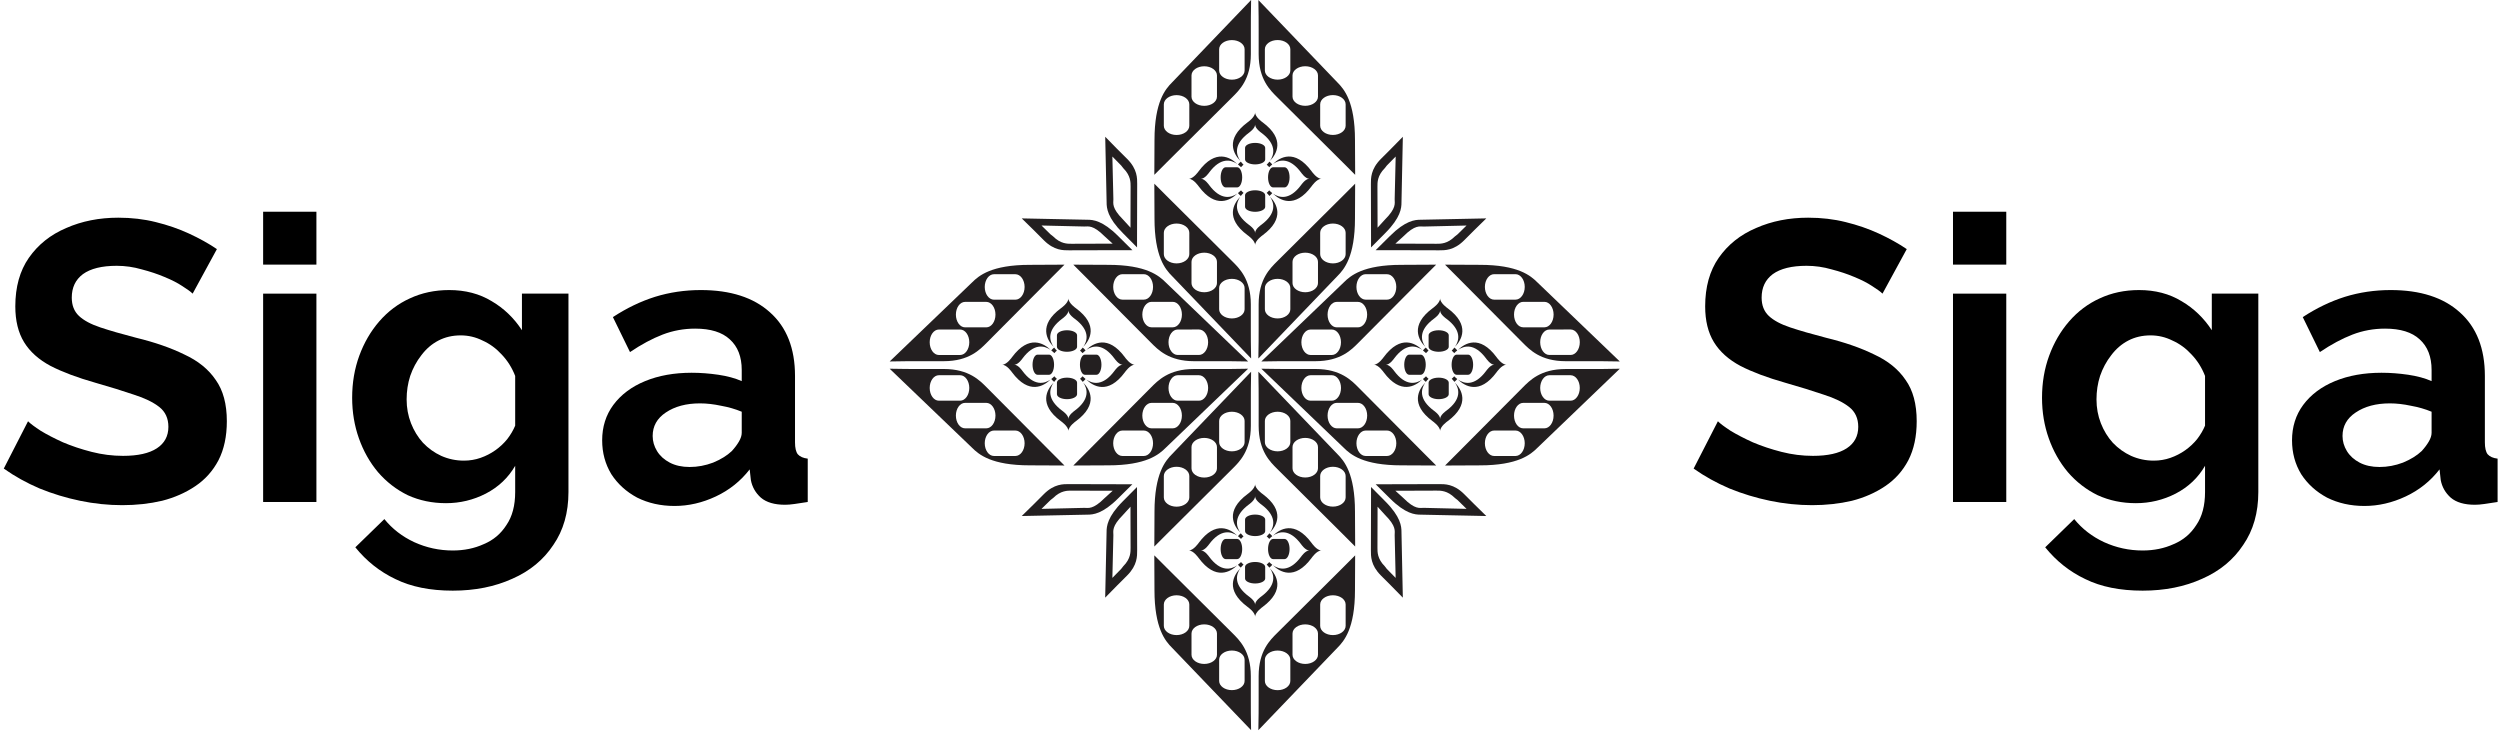
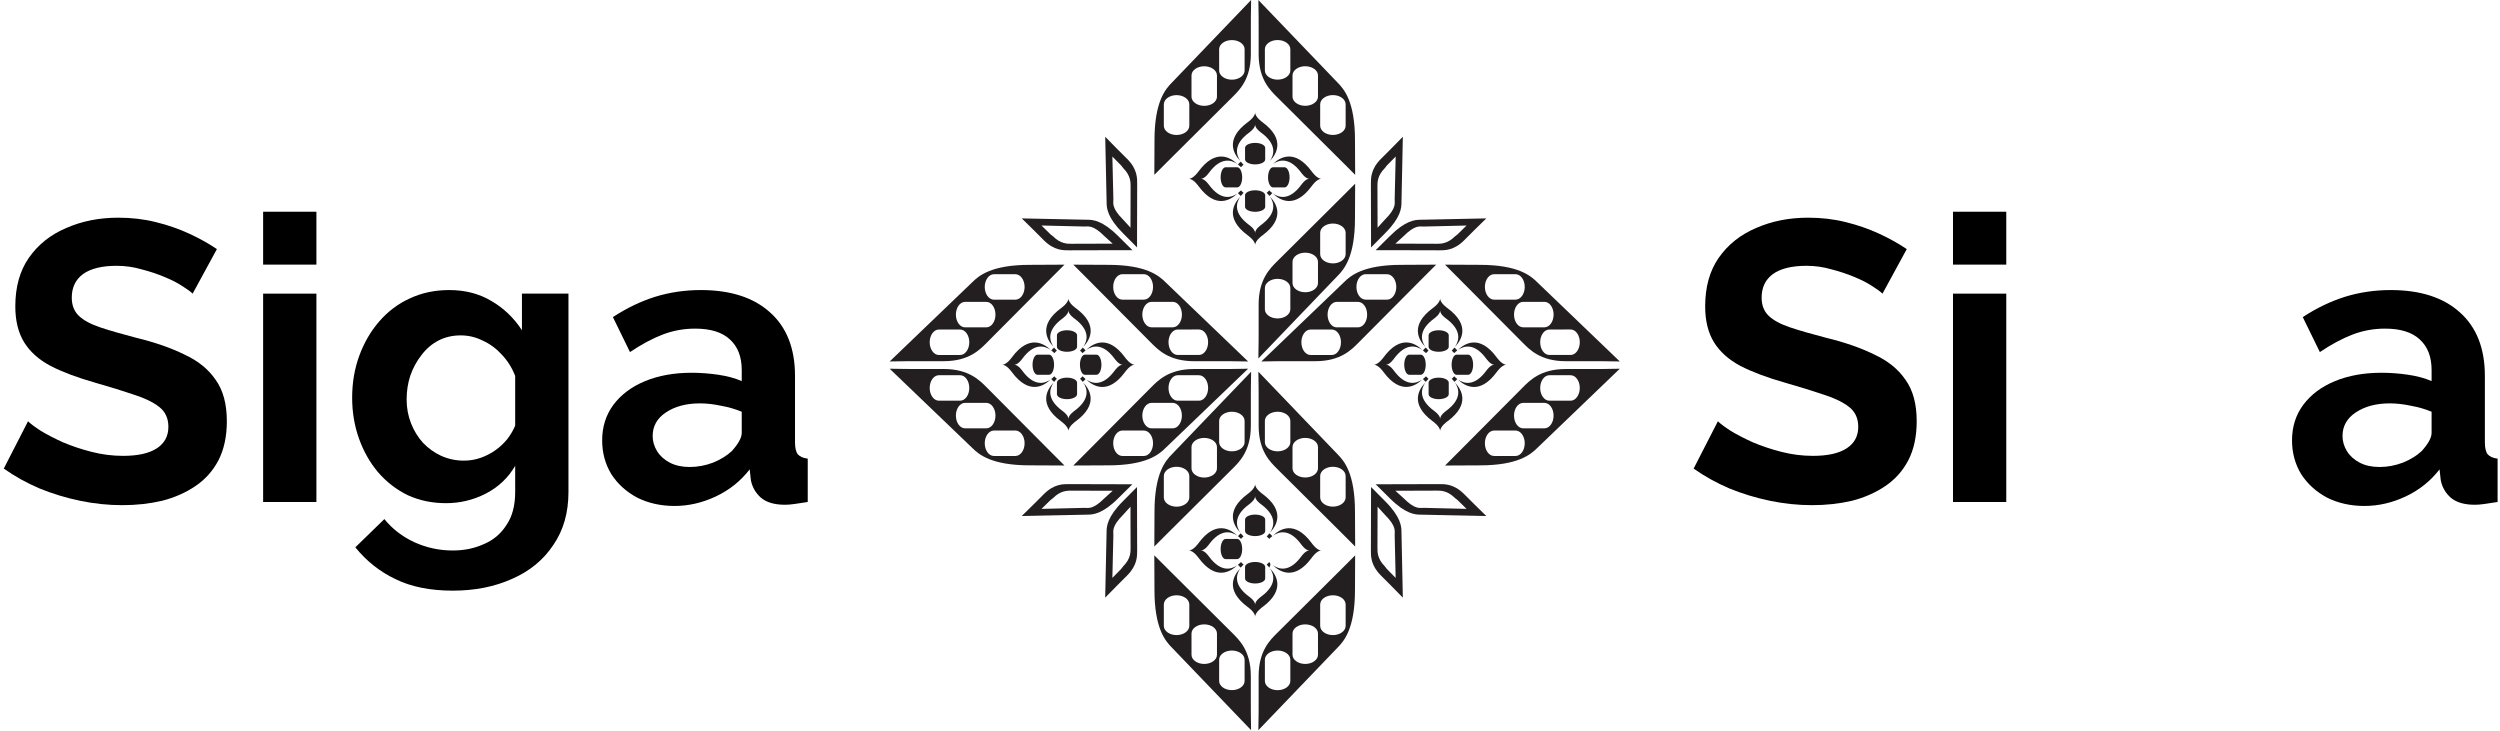
<svg xmlns="http://www.w3.org/2000/svg" width="503" height="147" viewBox="0 0 503 147" fill="none">
  <path d="M211.513 70.504C211.734 70.671 211.942 70.853 212.135 71.051C212.287 70.867 212.456 70.698 212.641 70.547C212.441 70.356 212.258 70.148 212.093 69.926C211.884 70.102 211.689 70.296 211.513 70.504Z" fill="#231F20" />
  <path d="M205.695 74.607C205.695 74.607 204.86 73.382 204.082 73.382C204.867 73.382 205.702 72.153 205.702 72.153C208.039 68.996 210.12 69.525 211.378 70.401C210.055 69.107 207.053 67.219 203.61 71.876C203.61 71.876 202.585 73.382 201.622 73.382C202.578 73.382 203.603 74.889 203.603 74.889C207.047 79.534 210.049 77.652 211.37 76.358C210.113 77.236 208.03 77.766 205.695 74.607Z" fill="#231F20" />
  <path d="M217.3 70.546C217.482 70.698 217.65 70.867 217.802 71.049C217.995 70.853 218.201 70.672 218.42 70.506C218.246 70.296 218.053 70.101 217.843 69.926C217.678 70.146 217.496 70.353 217.3 70.546Z" fill="#231F20" />
  <path d="M217.3 76.215C217.497 76.407 217.679 76.615 217.843 76.835C218.052 76.66 218.246 76.466 218.42 76.256C218.201 76.089 217.994 75.907 217.802 75.711C217.65 75.894 217.482 76.062 217.3 76.215Z" fill="#231F20" />
  <path d="M211.513 76.255C211.688 76.467 211.883 76.662 212.095 76.837C212.259 76.615 212.442 76.407 212.641 76.216C212.455 76.065 212.285 75.895 212.135 75.709C211.943 75.907 211.734 76.089 211.513 76.255Z" fill="#231F20" />
  <path d="M213.46 62.016C208.805 65.455 210.698 68.458 211.986 69.78C211.114 68.524 210.579 66.441 213.738 64.107C213.738 64.107 214.968 63.27 214.969 62.488C214.969 63.27 216.196 64.107 216.196 64.107C219.356 66.444 218.824 68.527 217.951 69.784C219.239 68.462 221.133 65.462 216.474 62.016C216.474 62.016 214.968 60.991 214.969 60.031C214.968 60.991 213.46 62.016 213.46 62.016Z" fill="#231F20" />
  <path d="M224.238 72.153C224.238 72.153 225.083 73.382 225.863 73.382C225.08 73.382 224.238 74.612 224.238 74.612C221.904 77.768 219.822 77.238 218.565 76.363C219.888 77.658 222.888 79.547 226.33 74.892C226.33 74.892 227.358 73.382 228.319 73.382C227.358 73.382 226.33 71.876 226.33 71.876C222.888 67.219 219.888 69.107 218.565 70.401C219.825 69.525 221.904 68.996 224.238 72.153Z" fill="#231F20" />
  <path d="M216.195 82.654C216.195 82.654 214.969 83.499 214.969 84.277C214.969 83.494 213.737 82.654 213.737 82.654C210.578 80.319 211.12 78.235 211.99 76.978C210.698 78.302 208.802 81.301 213.46 84.745C213.46 84.745 214.969 85.772 214.969 86.732C214.969 85.776 216.47 84.745 216.47 84.745C221.135 81.294 219.229 78.294 217.939 76.971C218.819 78.235 219.36 80.317 216.195 82.654Z" fill="#231F20" />
  <path d="M216.708 76.987C216.708 76.433 215.799 75.984 214.679 75.984C213.553 75.984 212.654 76.433 212.654 76.987V79.311C212.654 79.864 213.56 80.313 214.679 80.313C215.805 80.313 216.708 79.864 216.708 79.311V76.987Z" fill="#231F20" />
  <path d="M216.708 67.453C216.708 66.899 215.799 66.449 214.679 66.449C213.553 66.449 212.654 66.899 212.654 67.453V69.774C212.654 70.338 213.56 70.778 214.679 70.778C215.805 70.778 216.708 70.331 216.708 69.774V67.453Z" fill="#231F20" />
  <path d="M211.073 75.406C211.628 75.406 212.078 74.501 212.078 73.381C212.078 72.255 211.628 71.353 211.073 71.353H208.752C208.197 71.353 207.748 72.26 207.748 73.381C207.748 74.507 208.197 75.406 208.752 75.406H211.073Z" fill="#231F20" />
  <path d="M220.607 75.406C221.161 75.406 221.61 74.501 221.61 73.381C221.61 72.255 221.161 71.353 220.607 71.353H218.285C217.73 71.353 217.284 72.26 217.284 73.381C217.284 74.507 217.73 75.406 218.285 75.406H220.607Z" fill="#231F20" />
  <path d="M245.147 74.246H240.22C235.142 74.246 232.945 76.597 231.581 77.961L218.42 91.194L215.953 93.662L222.945 93.628C230.651 93.628 233.191 91.445 234.555 90.08L251.122 74.186C247.581 74.246 247.665 74.246 245.147 74.246ZM230.136 86.624C231.161 86.624 231.993 87.772 231.993 89.186C231.993 90.601 231.161 91.746 230.136 91.746H225.834C224.808 91.746 223.976 90.601 223.976 89.186C223.976 87.772 224.808 86.624 225.834 86.624H230.136ZM235.954 81.058C236.972 81.058 237.798 82.206 237.798 83.621C237.798 85.035 236.972 86.182 235.954 86.182H231.682C230.663 86.182 229.836 85.035 229.836 83.621C229.836 82.206 230.663 81.058 231.682 81.058H235.954ZM243.076 78.058C243.076 79.466 242.248 80.62 241.232 80.62H236.948C235.929 80.62 235.103 79.472 235.103 78.058C235.103 76.645 235.929 75.496 236.948 75.496H241.225C242.242 75.496 243.076 76.645 243.076 78.058Z" fill="#231F20" />
  <path d="M218.424 55.722L231.585 68.955C232.949 70.321 235.146 72.672 240.224 72.672H245.151C247.67 72.672 247.588 72.672 251.126 72.728L234.555 56.833C233.191 55.468 230.651 53.286 222.945 53.286L215.953 53.252L218.424 55.722ZM241.229 66.293C242.246 66.293 243.073 67.441 243.073 68.854C243.073 70.267 242.246 71.418 241.229 71.418H236.948C235.929 71.418 235.103 70.269 235.103 68.854C235.103 67.439 235.929 66.3 236.948 66.3L241.229 66.293ZM235.959 60.731C236.977 60.731 237.803 61.877 237.803 63.294C237.803 64.71 236.977 65.855 235.959 65.855H231.682C230.663 65.855 229.836 64.708 229.836 63.294C229.836 61.879 230.663 60.731 231.682 60.731H235.959ZM230.136 55.165C231.161 55.165 231.993 56.314 231.993 57.728C231.993 59.144 231.161 60.289 230.136 60.289H225.834C224.808 60.289 223.976 59.142 223.976 57.728C223.976 56.315 224.808 55.165 225.834 55.165H230.136Z" fill="#231F20" />
  <path d="M195.57 90.079C196.936 91.443 199.474 93.626 207.18 93.626L214.171 93.66L211.702 91.19L198.54 77.957C197.173 76.593 194.977 74.242 189.899 74.242H184.972C182.457 74.242 182.539 74.242 179 74.186L195.57 90.079ZM204.29 86.623C205.318 86.623 206.15 87.77 206.15 89.185C206.15 90.6 205.318 91.744 204.29 91.744H199.987C198.962 91.744 198.13 90.6 198.13 89.185C198.13 87.77 198.962 86.623 199.987 86.623H204.29ZM198.442 81.057C199.461 81.057 200.288 82.204 200.288 83.619C200.288 85.034 199.461 86.181 198.442 86.181H194.171C193.152 86.181 192.324 85.034 192.324 83.619C192.324 82.204 193.152 81.057 194.171 81.057H198.442ZM193.177 75.495C194.195 75.495 195.021 76.643 195.021 78.057C195.021 79.47 194.195 80.619 193.177 80.619H188.899C187.88 80.619 187.055 79.47 187.055 78.057C187.055 76.643 187.88 75.495 188.899 75.495H193.177Z" fill="#231F20" />
  <path d="M207.179 53.287C199.473 53.287 196.935 55.468 195.569 56.834L179.003 72.726C182.542 72.67 182.46 72.67 184.975 72.67H189.902C194.98 72.67 197.176 70.319 198.542 68.953L211.705 55.721L214.174 53.25L207.179 53.287ZM193.177 66.301C194.195 66.301 195.022 67.448 195.022 68.862C195.022 70.275 194.195 71.425 193.177 71.425H188.899C187.88 71.425 187.055 70.277 187.055 68.862C187.055 67.447 187.88 66.301 188.899 66.301H193.177ZM198.443 60.739C199.462 60.739 200.288 61.885 200.288 63.301C200.288 64.718 199.462 65.864 198.443 65.864H194.171C193.152 65.864 192.325 64.716 192.325 63.301C192.325 61.887 193.152 60.739 194.171 60.739H198.443ZM204.29 55.173C205.318 55.173 206.15 56.322 206.15 57.737C206.15 59.151 205.318 60.297 204.29 60.297H199.987C198.962 60.297 198.13 59.15 198.13 57.737C198.13 56.323 198.962 55.173 199.987 55.173H204.29Z" fill="#231F20" />
  <path d="M286.295 70.504C286.514 70.672 286.722 70.854 286.916 71.051C287.068 70.868 287.236 70.7 287.418 70.547C287.222 70.353 287.039 70.146 286.873 69.926C286.664 70.101 286.47 70.295 286.295 70.504Z" fill="#231F20" />
  <path d="M280.479 74.607C280.479 74.607 279.644 73.378 278.857 73.378C279.644 73.378 280.479 72.149 280.479 72.149C282.815 68.992 284.898 69.521 286.155 70.397C284.833 69.103 281.833 67.215 278.387 71.872C278.387 71.872 277.364 73.378 276.402 73.378C277.364 73.378 278.387 74.887 278.387 74.887C281.833 79.533 284.833 77.651 286.153 76.357C284.898 77.236 282.815 77.766 280.479 74.607Z" fill="#231F20" />
  <path d="M292.082 70.546C292.264 70.698 292.432 70.867 292.584 71.049C292.777 70.853 292.985 70.671 293.205 70.506C293.03 70.296 292.837 70.102 292.628 69.926C292.462 70.146 292.28 70.353 292.082 70.546Z" fill="#231F20" />
  <path d="M292.082 76.215C292.279 76.408 292.462 76.615 292.628 76.835C292.837 76.659 293.029 76.465 293.205 76.256C292.985 76.09 292.777 75.908 292.584 75.711C292.432 75.894 292.264 76.062 292.082 76.215Z" fill="#231F20" />
  <path d="M286.295 76.255C286.469 76.468 286.663 76.662 286.875 76.837C287.039 76.616 287.221 76.408 287.418 76.216C287.234 76.064 287.066 75.894 286.916 75.709C286.723 75.907 286.515 76.089 286.295 76.255Z" fill="#231F20" />
  <path d="M288.245 62.016C283.589 65.46 285.474 68.458 286.769 69.78C285.895 68.524 285.362 66.441 288.522 64.107C288.522 64.107 289.749 63.27 289.752 62.488C289.752 63.27 290.98 64.107 290.98 64.107C294.139 66.444 293.607 68.527 292.731 69.784C294.023 68.462 295.916 65.462 291.259 62.016C291.259 62.016 289.749 60.991 289.752 60.031C289.749 60.991 288.245 62.016 288.245 62.016Z" fill="#231F20" />
  <path d="M299.023 72.153C299.023 72.153 299.867 73.382 300.644 73.382C299.862 73.382 299.023 74.612 299.023 74.612C296.69 77.768 294.605 77.238 293.349 76.363C294.673 77.658 297.671 79.547 301.115 74.892C301.115 74.892 302.142 73.382 303.105 73.382C302.142 73.382 301.115 71.876 301.115 71.876C297.671 67.219 294.673 69.107 293.349 70.401C294.601 69.525 296.69 68.996 299.023 72.153Z" fill="#231F20" />
  <path d="M290.979 82.651C290.979 82.651 289.752 83.496 289.752 84.275C289.752 83.492 288.521 82.651 288.521 82.651C285.361 80.316 285.899 78.232 286.773 76.975C285.483 78.3 283.584 81.299 288.244 84.746C288.244 84.746 289.752 85.774 289.752 86.734C289.752 85.774 291.258 84.746 291.258 84.746C295.921 81.296 294.017 78.296 292.726 76.973C293.603 78.232 294.144 80.315 290.979 82.651Z" fill="#231F20" />
  <path d="M291.488 76.987C291.488 76.433 290.582 75.984 289.464 75.984C288.338 75.984 287.435 76.433 287.435 76.987V79.311C287.435 79.864 288.342 80.313 289.464 80.313C290.582 80.313 291.488 79.864 291.488 79.311V76.987Z" fill="#231F20" />
  <path d="M291.488 67.453C291.488 66.899 290.582 66.449 289.464 66.449C288.338 66.449 287.435 66.899 287.435 67.453V69.774C287.435 70.338 288.342 70.778 289.464 70.778C290.582 70.778 291.488 70.331 291.488 69.774V67.453Z" fill="#231F20" />
  <path d="M285.857 75.406C286.41 75.406 286.859 74.501 286.859 73.381C286.859 72.255 286.41 71.353 285.857 71.353H283.534C282.978 71.353 282.532 72.26 282.532 73.381C282.532 74.507 282.978 75.406 283.534 75.406H285.857Z" fill="#231F20" />
  <path d="M295.388 75.406C295.943 75.406 296.394 74.501 296.394 73.381C296.394 72.255 295.943 71.353 295.388 71.353H293.067C292.514 71.353 292.065 72.26 292.065 73.381C292.065 74.507 292.514 75.406 293.067 75.406H295.388Z" fill="#231F20" />
  <path d="M319.931 74.246H315.013C309.936 74.246 307.74 76.597 306.375 77.961L293.212 91.194C291.846 92.558 292.251 92.156 290.743 93.665L297.732 93.631C305.44 93.631 307.98 91.447 309.345 90.084L325.906 74.186C322.365 74.246 322.448 74.246 319.931 74.246ZM304.92 86.624C305.945 86.624 306.777 87.772 306.777 89.186C306.777 90.601 305.945 91.746 304.92 91.746H300.617C299.591 91.746 298.759 90.601 298.759 89.186C298.759 87.772 299.591 86.624 300.617 86.624H304.92ZM310.739 81.058C311.755 81.058 312.581 82.206 312.581 83.621C312.581 85.035 311.755 86.182 310.739 86.182H306.465C305.447 86.182 304.621 85.035 304.621 83.621C304.621 82.206 305.447 81.058 306.465 81.058H310.739ZM317.852 78.058C317.852 79.466 317.027 80.62 316.009 80.62H311.731C310.712 80.62 309.886 79.472 309.886 78.058C309.886 76.645 310.712 75.496 311.731 75.496H316.009C317.027 75.496 317.852 76.645 317.852 78.058Z" fill="#231F20" />
  <path d="M293.207 55.722L306.369 68.955C307.735 70.321 309.931 72.672 315.007 72.672H319.935C322.452 72.672 322.369 72.672 325.909 72.728L309.34 56.833C307.974 55.468 305.435 53.286 297.727 53.286L290.738 53.252L293.207 55.722ZM316.012 66.293C317.03 66.293 317.855 67.441 317.855 68.854C317.855 70.267 317.03 71.418 316.012 71.418H311.731C310.712 71.418 309.886 70.269 309.886 68.854C309.886 67.439 310.712 66.3 311.731 66.3L316.012 66.293ZM310.742 60.731C311.758 60.731 312.585 61.877 312.585 63.294C312.585 64.71 311.758 65.855 310.742 65.855H306.465C305.447 65.855 304.621 64.708 304.621 63.294C304.621 61.879 305.447 60.731 306.465 60.731H310.742ZM304.921 55.165C305.946 55.165 306.778 56.314 306.778 57.728C306.778 59.144 305.946 60.289 304.921 60.289H300.617C299.591 60.289 298.759 59.142 298.759 57.728C298.759 56.315 299.591 55.165 300.617 55.165H304.921Z" fill="#231F20" />
-   <path d="M270.352 90.079C271.716 91.443 274.255 93.626 281.963 93.626L288.955 93.66C287.446 92.151 287.847 92.554 286.482 91.19L273.322 77.957C271.958 76.593 269.762 74.242 264.684 74.242H259.757C257.238 74.242 257.321 74.242 253.782 74.186L270.352 90.079ZM279.08 86.623C280.104 86.623 280.938 87.77 280.938 89.185C280.938 90.6 280.1 91.744 279.074 91.744H274.771C273.746 91.744 272.914 90.6 272.914 89.185C272.914 87.77 273.746 86.623 274.771 86.623H279.08ZM273.232 81.057C274.249 81.057 275.076 82.204 275.076 83.619C275.076 85.034 274.249 86.181 273.232 86.181H268.951C267.933 86.181 267.108 85.034 267.108 83.619C267.108 82.204 267.933 81.057 268.951 81.057H273.232ZM267.966 75.495C268.986 75.495 269.809 76.643 269.809 78.057C269.809 79.47 268.986 80.619 267.966 80.619H263.682C262.665 80.619 261.837 79.47 261.837 78.057C261.837 76.643 262.665 75.495 263.682 75.495H267.966Z" fill="#231F20" />
  <path d="M281.962 53.287C274.255 53.287 271.715 55.468 270.352 56.834L253.785 72.726C257.324 72.67 257.241 72.67 259.76 72.67H264.687C269.764 72.67 271.96 70.319 273.325 68.953L286.484 55.721C287.85 54.355 287.448 54.759 288.958 53.25L281.962 53.287ZM267.96 66.301C268.98 66.301 269.804 67.448 269.804 68.862C269.804 70.275 268.98 71.425 267.96 71.425H263.681C262.665 71.425 261.837 70.277 261.837 68.862C261.837 67.447 262.665 66.301 263.681 66.301H267.96ZM273.226 60.739C274.244 60.739 275.07 61.885 275.07 63.301C275.07 64.718 274.244 65.864 273.226 65.864H268.951C267.933 65.864 267.108 64.716 267.108 63.301C267.108 61.887 267.933 60.739 268.951 60.739H273.226ZM279.074 55.173C280.099 55.173 280.932 56.322 280.932 57.737C280.932 59.151 280.1 60.29 279.074 60.29H274.77C273.746 60.29 272.913 59.143 272.913 57.729C272.913 56.316 273.746 55.166 274.77 55.166L279.074 55.173Z" fill="#231F20" />
-   <path d="M255.404 32.516C255.239 32.736 255.057 32.944 254.86 33.138C255.043 33.29 255.212 33.458 255.365 33.641C255.557 33.442 255.764 33.26 255.985 33.094C255.808 32.885 255.614 32.691 255.404 32.516Z" fill="#231F20" />
  <path d="M251.3 26.698C251.3 26.698 252.528 25.854 252.528 25.075C252.528 25.861 253.756 26.698 253.756 26.698C256.916 29.032 256.386 31.116 255.51 32.373C256.802 31.048 258.692 28.051 254.033 24.605C254.033 24.605 252.528 23.58 252.528 22.617C252.528 23.58 251.021 24.605 251.021 24.605C246.37 28.051 248.256 31.05 249.553 32.373C248.674 31.116 248.145 29.032 251.3 26.698Z" fill="#231F20" />
  <path d="M255.365 38.301C255.212 38.483 255.043 38.651 254.86 38.804C255.057 38.997 255.239 39.204 255.404 39.424C255.614 39.249 255.808 39.056 255.985 38.847C255.764 38.682 255.557 38.499 255.365 38.301Z" fill="#231F20" />
  <path d="M249.693 38.301C249.5 38.499 249.293 38.682 249.074 38.85C249.251 39.059 249.445 39.253 249.655 39.428C249.82 39.208 250.002 39 250.2 38.808C250.014 38.656 249.844 38.487 249.693 38.301Z" fill="#231F20" />
  <path d="M249.655 32.516C249.443 32.69 249.249 32.884 249.074 33.096C249.293 33.262 249.5 33.445 249.693 33.642C249.842 33.457 250.011 33.289 250.196 33.139C250 32.945 249.82 32.737 249.655 32.516Z" fill="#231F20" />
  <path d="M263.895 34.463C260.45 29.808 257.452 31.695 256.131 32.987C257.387 32.115 259.467 31.58 261.803 34.742C261.803 34.742 262.639 35.969 263.422 35.97C262.639 35.97 261.803 37.2 261.803 37.2C259.466 40.358 257.384 39.825 256.125 38.951C257.447 40.243 260.446 42.135 263.895 37.477C263.895 37.477 264.918 35.969 265.878 35.97C264.918 35.969 263.895 34.463 263.895 34.463Z" fill="#231F20" />
  <path d="M253.756 45.243C253.756 45.243 252.528 46.081 252.528 46.865C252.528 46.081 251.299 45.243 251.299 45.243C248.144 42.909 248.672 40.821 249.552 39.568C248.258 40.892 246.369 43.892 251.025 47.334C251.025 47.334 252.532 48.361 252.532 49.324C252.532 48.361 254.037 47.334 254.037 47.334C258.695 43.892 256.808 40.893 255.514 39.568C256.386 40.821 256.912 42.909 253.756 45.243Z" fill="#231F20" />
  <path d="M243.255 37.2C243.255 37.2 242.419 35.971 241.635 35.971C242.419 35.971 243.255 34.743 243.255 34.743C245.594 31.582 247.675 32.119 248.934 32.994C247.611 31.702 244.612 29.804 241.164 34.464C241.164 34.464 240.135 35.971 239.178 35.971C240.135 35.971 241.164 37.478 241.164 37.478C244.615 42.142 247.614 40.237 248.937 38.947C247.68 39.823 245.596 40.362 243.255 37.2Z" fill="#231F20" />
  <path d="M248.925 37.708C249.478 37.708 249.927 36.8 249.927 35.68C249.927 34.561 249.478 33.654 248.925 33.654H246.596C246.041 33.654 245.592 34.561 245.592 35.68C245.592 36.806 246.041 37.708 246.596 37.708H248.925Z" fill="#231F20" />
  <path d="M258.459 37.708C259.011 37.708 259.462 36.8 259.462 35.68C259.462 34.561 259.011 33.654 258.459 33.654H256.137C255.573 33.654 255.131 34.561 255.131 35.68C255.131 36.806 255.579 37.708 256.137 37.708H258.459Z" fill="#231F20" />
  <path d="M250.504 32.077C250.504 32.63 251.409 33.078 252.53 33.078C253.656 33.078 254.557 32.63 254.557 32.077V29.753C254.557 29.199 253.649 28.75 252.53 28.75C251.404 28.75 250.504 29.199 250.504 29.753V32.077Z" fill="#231F20" />
  <path d="M250.504 41.612C250.504 42.164 251.409 42.614 252.53 42.614C253.656 42.614 254.557 42.164 254.557 41.612V39.288C254.557 38.734 253.649 38.285 252.53 38.285C251.404 38.285 250.504 38.734 250.504 39.288V41.612Z" fill="#231F20" />
-   <path d="M251.664 66.15V61.223C251.664 56.146 249.311 53.949 247.947 52.584L234.714 39.424L232.251 36.955L232.285 43.946C232.285 51.653 234.467 54.193 235.829 55.557L251.723 72.124C251.664 68.586 251.664 68.667 251.664 66.15ZM239.29 51.138C239.29 52.163 238.141 52.996 236.725 52.996C235.308 52.996 234.163 52.163 234.163 51.138V46.836C234.163 45.81 235.311 44.977 236.725 44.977C238.138 44.977 239.29 45.81 239.29 46.836V51.138ZM244.853 56.955C244.853 57.973 243.706 58.801 242.291 58.801C240.876 58.801 239.73 57.973 239.73 56.955V52.684C239.73 51.665 240.876 50.838 242.291 50.838C243.706 50.838 244.853 51.665 244.853 52.684V56.955ZM247.854 64.071C246.437 64.071 245.292 63.245 245.292 62.224V57.949C245.292 56.931 246.437 56.103 247.854 56.103C249.272 56.103 250.415 56.931 250.415 57.949V62.224C250.415 63.245 249.271 64.071 247.854 64.071Z" fill="#231F20" />
  <path d="M270.187 39.427L256.954 52.587C255.588 53.952 253.239 56.148 253.239 61.226V66.153C253.239 68.67 253.239 68.589 253.181 72.126L269.078 55.557C270.44 54.193 272.622 51.653 272.622 43.946L272.656 36.955L270.187 39.427ZM259.614 62.224C259.614 63.245 258.469 64.071 257.055 64.071C255.642 64.071 254.492 63.245 254.492 62.224V57.949C254.492 56.931 255.638 56.103 257.055 56.103C258.473 56.103 259.614 56.931 259.614 57.949V62.224ZM265.178 56.955C265.178 57.973 264.029 58.801 262.614 58.801C261.2 58.801 260.054 57.973 260.054 56.955V52.684C260.054 51.665 261.2 50.838 262.614 50.838C264.029 50.838 265.178 51.659 265.178 52.684V56.955ZM270.743 51.138C270.743 52.163 269.596 52.996 268.181 52.996C266.766 52.996 265.62 52.163 265.62 51.138V46.836C265.62 45.81 266.765 44.977 268.181 44.977C269.597 44.977 270.743 45.81 270.743 46.836V51.138Z" fill="#231F20" />
  <path d="M235.829 16.572C234.467 17.936 232.285 20.476 232.285 28.183L232.251 35.174C233.757 33.664 233.356 34.068 234.72 32.702L247.953 19.541C249.317 18.177 251.67 15.979 251.67 10.902V5.974C251.67 3.456 251.67 3.538 251.724 0L235.829 16.572ZM239.29 25.3C239.29 26.328 238.141 27.158 236.725 27.158C235.308 27.158 234.163 26.328 234.163 25.3V20.998C234.163 19.972 235.311 19.14 236.725 19.14C238.138 19.14 239.29 19.972 239.29 20.998V25.3ZM244.853 19.452C244.853 20.47 243.706 21.296 242.291 21.296C240.876 21.296 239.73 20.47 239.73 19.452V15.18C239.73 14.161 240.876 13.334 242.291 13.334C243.706 13.334 244.853 14.161 244.853 15.18V19.452ZM250.415 14.186C250.415 15.205 249.268 16.033 247.854 16.033C246.441 16.033 245.292 15.205 245.292 14.186V9.909C245.292 8.891 246.437 8.065 247.854 8.065C249.272 8.065 250.415 8.891 250.415 9.909V14.186Z" fill="#231F20" />
  <path d="M272.623 28.183C272.623 20.475 270.441 17.936 269.078 16.572L253.184 0.004C253.242 3.541 253.242 3.46 253.242 5.978V10.905C253.242 15.983 255.591 18.181 256.957 19.545L270.19 32.706C271.554 34.071 271.153 33.667 272.659 35.178L272.623 28.183ZM259.615 14.179C259.615 15.198 258.469 16.025 257.056 16.025C255.642 16.025 254.492 15.198 254.492 14.179V9.902C254.492 8.884 255.638 8.057 257.056 8.057C258.473 8.057 259.615 8.884 259.615 9.902V14.179ZM265.178 19.445C265.178 20.463 264.03 21.289 262.615 21.289C261.2 21.289 260.054 20.463 260.054 19.445V15.172C260.054 14.153 261.2 13.327 262.615 13.327C264.03 13.327 265.178 14.153 265.178 15.172V19.445ZM270.743 25.293C270.743 26.32 269.596 27.151 268.181 27.151C266.766 27.151 265.62 26.32 265.62 25.293V20.991C265.62 19.964 266.765 19.132 268.181 19.132C269.597 19.132 270.743 19.964 270.743 20.991V25.293Z" fill="#231F20" />
  <path d="M255.404 107.301C255.239 107.521 255.057 107.728 254.86 107.92C255.043 108.073 255.212 108.243 255.365 108.426C255.556 108.227 255.763 108.044 255.985 107.879C255.809 107.669 255.615 107.476 255.404 107.301Z" fill="#231F20" />
  <path d="M251.3 101.483C251.3 101.483 252.529 100.639 252.529 99.859C252.529 100.646 253.756 101.483 253.756 101.483C256.917 103.816 256.386 105.9 255.511 107.157C256.803 105.832 258.692 102.835 254.033 99.39C254.033 99.39 252.529 98.364 252.529 97.402C252.529 98.364 251.021 99.39 251.021 99.39C246.376 102.835 248.256 105.832 249.55 107.157C248.674 105.9 248.145 103.816 251.3 101.483Z" fill="#231F20" />
-   <path d="M255.365 113.086C255.211 113.267 255.042 113.435 254.86 113.587C255.056 113.78 255.238 113.987 255.404 114.206C255.613 114.031 255.808 113.838 255.985 113.631C255.764 113.465 255.557 113.283 255.365 113.086Z" fill="#231F20" />
+   <path d="M255.365 113.086C255.211 113.267 255.042 113.435 254.86 113.587C255.056 113.78 255.238 113.987 255.404 114.206C255.764 113.465 255.557 113.283 255.365 113.086Z" fill="#231F20" />
  <path d="M249.693 113.086C249.499 113.281 249.291 113.463 249.07 113.628C249.246 113.837 249.441 114.031 249.651 114.206C249.817 113.987 249.999 113.779 250.196 113.587C250.012 113.437 249.844 113.269 249.693 113.086Z" fill="#231F20" />
  <path d="M249.655 107.301C249.443 107.475 249.249 107.669 249.074 107.879C249.294 108.046 249.501 108.228 249.693 108.426C249.842 108.24 250.011 108.071 250.196 107.92C250 107.728 249.819 107.521 249.655 107.301Z" fill="#231F20" />
  <path d="M263.895 109.245C260.45 104.591 257.451 106.478 256.131 107.771C257.387 106.899 259.467 106.364 261.803 109.524C261.803 109.524 262.639 110.752 263.422 110.755C262.645 110.752 261.8 111.982 261.8 111.982C259.463 115.14 257.381 114.609 256.122 113.733C257.444 115.027 260.443 116.919 263.892 112.261C263.892 112.261 264.915 110.752 265.875 110.755C264.918 110.752 263.895 109.245 263.895 109.245Z" fill="#231F20" />
  <path d="M253.756 120.024C253.756 120.024 252.528 120.869 252.528 121.647C252.528 120.865 251.299 120.024 251.299 120.024C248.144 117.692 248.672 115.609 249.552 114.35C248.258 115.674 246.369 118.673 251.025 122.118C251.025 122.118 252.532 123.145 252.532 124.105C252.532 123.145 254.037 122.118 254.037 122.118C258.691 118.67 256.803 115.674 255.51 114.352C256.386 115.609 256.912 117.692 253.756 120.024Z" fill="#231F20" />
  <path d="M243.255 111.983C243.255 111.983 242.419 110.755 241.635 110.755C242.419 110.755 243.255 109.525 243.255 109.525C245.594 106.366 247.675 106.901 248.934 107.778C247.611 106.484 244.612 104.588 241.164 109.246C241.164 109.246 240.135 110.755 239.178 110.755C240.135 110.755 241.164 112.262 241.164 112.262C244.615 116.924 247.614 115.02 248.937 113.732C247.68 114.607 245.596 115.15 243.255 111.983Z" fill="#231F20" />
  <path d="M248.925 112.491C249.478 112.491 249.927 111.585 249.927 110.465C249.927 109.347 249.478 108.438 248.925 108.438H246.596C246.041 108.438 245.592 109.347 245.592 110.465C245.592 111.591 246.041 112.491 246.596 112.491H248.925Z" fill="#231F20" />
-   <path d="M258.459 112.491C259.011 112.491 259.462 111.585 259.462 110.465C259.462 109.347 259.011 108.438 258.459 108.438H256.137C255.573 108.438 255.131 109.347 255.131 110.465C255.131 111.591 255.579 112.491 256.137 112.491H258.459Z" fill="#231F20" />
  <path d="M250.504 106.86C250.504 107.415 251.409 107.862 252.53 107.862C253.656 107.862 254.557 107.415 254.557 106.86V104.536C254.557 103.984 253.649 103.533 252.53 103.533C251.404 103.533 250.504 103.984 250.504 104.536V106.86Z" fill="#231F20" />
  <path d="M250.504 116.395C250.504 116.947 251.409 117.396 252.53 117.396C253.656 117.396 254.557 116.947 254.557 116.395V114.071C254.557 113.517 253.649 113.068 252.53 113.068C251.404 113.068 250.504 113.517 250.504 114.071V116.395Z" fill="#231F20" />
  <path d="M251.664 140.934V136.007C251.664 130.931 249.312 128.731 247.948 127.367L234.715 114.208C233.351 112.843 233.752 113.245 232.246 111.734L232.279 118.728C232.279 126.434 234.461 128.974 235.824 130.338L251.718 146.904C251.664 143.369 251.664 143.445 251.664 140.934ZM239.29 125.922C239.29 126.949 238.141 127.779 236.725 127.779C235.309 127.779 234.163 126.949 234.163 125.922V121.625C234.163 120.598 235.312 119.769 236.725 119.769C238.139 119.769 239.29 120.592 239.29 121.625V125.922ZM244.854 131.74C244.854 132.759 243.706 133.584 242.291 133.584C240.877 133.584 239.731 132.759 239.731 131.74V127.467C239.731 126.449 240.877 125.623 242.291 125.623C243.706 125.623 244.854 126.449 244.854 127.467V131.74ZM247.855 138.855C246.437 138.855 245.293 138.03 245.293 137.009V132.734C245.293 131.713 246.437 130.888 247.855 130.888C249.272 130.888 250.415 131.713 250.415 132.734V137.009C250.415 138.03 249.271 138.855 247.855 138.855Z" fill="#231F20" />
  <path d="M270.187 114.212L256.954 127.371C255.588 128.735 253.239 130.934 253.239 136.011V140.938C253.239 143.455 253.239 143.373 253.181 146.911L269.078 130.342C270.44 128.977 272.622 126.438 272.622 118.732L272.656 111.738C271.15 113.249 271.551 112.847 270.187 114.212ZM259.614 137.017C259.614 138.038 258.469 138.863 257.055 138.863C255.642 138.863 254.492 138.038 254.492 137.017V132.735C254.492 131.714 255.638 130.889 257.055 130.889C258.473 130.889 259.614 131.714 259.614 132.735V137.017ZM265.178 131.741C265.178 132.76 264.029 133.585 262.614 133.585C261.2 133.585 260.054 132.76 260.054 131.741V127.468C260.054 126.451 261.2 125.624 262.614 125.624C264.029 125.624 265.178 126.451 265.178 127.468V131.741ZM270.743 125.923C270.743 126.95 269.596 127.78 268.181 127.78C266.766 127.78 265.62 126.95 265.62 125.923V121.626C265.62 120.599 266.765 119.769 268.181 119.769C269.597 119.769 270.743 120.599 270.743 121.626V125.923Z" fill="#231F20" />
  <path d="M235.829 91.358C234.467 92.722 232.285 95.262 232.285 102.969L232.251 109.962C233.757 108.451 233.356 108.854 234.72 107.488L247.953 94.329C249.317 92.964 251.67 90.766 251.67 85.689V80.762C251.67 78.245 251.67 78.327 251.724 74.789L235.829 91.358ZM239.29 100.086C239.29 101.113 238.141 101.944 236.725 101.944C235.308 101.944 234.163 101.113 234.163 100.086V95.772C234.163 94.747 235.311 93.915 236.725 93.915C238.138 93.915 239.29 94.747 239.29 95.772V100.086ZM244.853 94.239C244.853 95.256 243.706 96.084 242.291 96.084C240.876 96.084 239.73 95.256 239.73 94.239V89.951C239.73 88.933 240.876 88.106 242.291 88.106C243.706 88.106 244.853 88.933 244.853 89.951V94.239ZM250.415 88.965C250.415 89.983 249.268 90.809 247.854 90.809C246.441 90.809 245.292 89.983 245.292 88.965V84.69C245.292 83.669 246.437 82.841 247.854 82.841C249.272 82.841 250.415 83.669 250.415 84.69V88.965Z" fill="#231F20" />
  <path d="M272.623 102.965C272.623 95.257 270.441 92.718 269.078 91.354L253.184 74.787C253.242 78.325 253.242 78.243 253.242 80.76V85.687C253.242 90.764 255.591 92.963 256.957 94.327L270.19 107.486C271.554 108.852 271.153 108.449 272.659 109.96L272.623 102.965ZM259.615 88.965C259.615 89.983 258.469 90.809 257.056 90.809C255.642 90.809 254.492 89.983 254.492 88.965V84.689C254.492 83.669 255.638 82.841 257.056 82.841C258.473 82.841 259.615 83.669 259.615 84.689V88.965ZM265.178 94.227C265.178 95.245 264.03 96.072 262.615 96.072C261.2 96.072 260.054 95.245 260.054 94.227V89.95C260.054 88.932 261.2 88.106 262.615 88.106C264.03 88.106 265.178 88.937 265.178 89.95V94.227ZM270.743 100.074C270.743 101.101 269.596 101.933 268.181 101.933C266.766 101.933 265.62 101.101 265.62 100.074V95.771C265.62 94.746 266.765 93.914 268.181 93.914C269.597 93.914 270.743 94.746 270.743 95.771V100.074Z" fill="#231F20" />
  <path d="M282.25 120.247L281.976 107.022C281.976 105.91 281.835 103.987 278.69 100.846L275.853 97.984V99.999L275.825 110.751C275.825 111.862 275.764 113.716 277.833 115.782L279.837 117.79C280.865 118.809 280.831 118.784 282.25 120.247ZM280.607 107.672L280.804 116.275C279.755 115.194 279.781 115.218 279.022 114.459L278.62 113.94C277.096 112.405 277.144 111.034 277.144 110.211L277.165 103.441V101.95L278.657 103.589C280.979 105.911 280.607 106.843 280.607 107.672Z" fill="#231F20" />
  <path d="M296.588 101.413L294.58 99.407C292.512 97.339 290.658 97.403 289.548 97.403L278.794 97.431H276.781L279.643 100.266C282.785 103.405 284.711 103.55 285.82 103.549L299.045 103.823C297.579 102.407 297.613 102.438 296.588 101.413ZM282.387 100.228L280.747 98.737C281.657 98.737 281.415 98.737 282.237 98.737L289.009 98.713C289.832 98.713 291.202 98.67 292.731 100.198L293.25 100.601C294.008 101.358 293.985 101.334 295.066 102.383L286.468 102.179C285.647 102.182 284.709 102.556 282.387 100.228Z" fill="#231F20" />
  <path d="M224.776 117.79L226.786 115.782C228.856 113.716 228.794 111.862 228.794 110.751L228.766 99.999V97.984L225.929 100.846C222.79 103.987 222.645 105.914 222.645 107.022L222.363 120.247C223.791 118.784 223.754 118.809 224.776 117.79ZM225.957 103.589L227.454 101.95C227.454 102.861 227.454 102.617 227.454 103.441L227.473 110.211C227.473 111.034 227.521 112.405 225.993 113.934L225.587 114.454C224.832 115.212 224.859 115.188 223.809 116.275L224.012 107.678C224.012 106.843 223.639 105.911 225.962 103.589H225.957Z" fill="#231F20" />
  <path d="M205.574 103.823L218.8 103.549C219.911 103.549 221.834 103.408 224.976 100.266L227.838 97.431H225.825L215.071 97.403C213.957 97.403 212.105 97.339 210.035 99.407L208.031 101.413C207.006 102.438 207.038 102.407 205.574 103.823ZM218.15 102.182L209.552 102.386C210.635 101.337 210.61 101.361 211.369 100.604L211.888 100.201C213.417 98.679 214.788 98.716 215.609 98.716L222.383 98.74C223.204 98.74 222.962 98.74 223.872 98.74L222.232 100.228C219.91 102.556 218.973 102.182 218.15 102.182Z" fill="#231F20" />
  <path d="M279.837 29.972L277.833 31.978C275.764 34.048 275.825 35.9 275.825 37.012L275.853 47.766V49.779L278.693 46.917C281.833 43.777 281.98 41.849 281.978 40.74L282.253 27.516C280.831 28.98 280.865 28.947 279.837 29.972ZM278.656 44.174L277.164 45.812V44.323L277.143 37.551C277.143 36.729 277.096 35.358 278.625 33.828L279.028 33.309C279.787 32.55 279.761 32.575 280.81 31.494L280.607 40.091C280.607 40.915 280.979 41.852 278.656 44.174Z" fill="#231F20" />
  <path d="M299.045 43.94L285.82 44.214C284.708 44.214 282.785 44.355 279.643 47.498L276.781 50.334H278.794L289.548 50.362C290.658 50.362 292.512 50.425 294.58 48.356L296.588 46.348C297.613 45.325 297.579 45.357 299.045 43.94ZM286.468 45.581L295.066 45.378C293.985 46.425 294.008 46.402 293.25 47.16L292.731 47.563C291.202 49.092 289.832 49.047 289.009 49.047L282.237 49.024H280.747L282.387 47.53C284.709 45.208 285.647 45.581 286.468 45.581Z" fill="#231F20" />
  <path d="M222.37 27.516L222.652 40.74C222.652 41.852 222.793 43.777 225.936 46.917L228.773 49.779V47.766L228.801 37.012C228.801 35.9 228.863 34.048 226.793 31.978L224.776 29.972C223.754 28.947 223.791 28.98 222.37 27.516ZM224.012 40.091L223.809 31.494C224.859 32.575 224.832 32.55 225.59 33.309L225.995 33.828C227.524 35.358 227.476 36.729 227.476 37.551L227.456 44.323C227.456 45.145 227.456 44.903 227.456 45.812L225.96 44.174C223.639 41.852 224.012 40.915 224.012 40.091Z" fill="#231F20" />
  <path d="M208.031 46.348L210.035 48.356C212.105 50.425 213.957 50.362 215.071 50.362L225.825 50.334H227.838L224.976 47.498C221.834 44.357 219.908 44.213 218.8 44.214L205.574 43.94C207.038 45.357 207.006 45.325 208.031 46.348ZM222.232 47.532L223.871 49.026H222.383L215.61 49.048C214.789 49.048 213.418 49.093 211.89 47.564L211.369 47.155C210.61 46.396 210.635 46.42 209.552 45.373L218.15 45.575C218.973 45.581 219.91 45.208 222.232 47.532Z" fill="#231F20" />
  <path d="M121.156 88.599C121.156 85.879 121.903 83.506 123.396 81.479C124.943 79.399 127.076 77.799 129.796 76.679C132.516 75.559 135.636 74.999 139.156 74.999C140.916 74.999 142.703 75.133 144.516 75.399C146.33 75.666 147.903 76.093 149.236 76.679V74.439C149.236 71.773 148.436 69.719 146.836 68.279C145.29 66.839 142.97 66.119 139.876 66.119C137.583 66.119 135.396 66.519 133.316 67.319C131.236 68.119 129.05 69.293 126.756 70.839L123.316 63.799C126.09 61.986 128.916 60.626 131.796 59.719C134.73 58.813 137.796 58.359 140.996 58.359C146.97 58.359 151.61 59.853 154.916 62.839C158.276 65.826 159.956 70.093 159.956 75.639V88.999C159.956 90.119 160.143 90.919 160.516 91.399C160.943 91.879 161.61 92.173 162.516 92.279V100.999C161.556 101.159 160.676 101.293 159.876 101.399C159.13 101.506 158.49 101.559 157.956 101.559C155.823 101.559 154.196 101.079 153.076 100.119C152.01 99.159 151.343 97.986 151.076 96.599L150.836 94.439C149.023 96.786 146.756 98.599 144.036 99.879C141.316 101.159 138.543 101.799 135.716 101.799C132.943 101.799 130.436 101.239 128.196 100.119C126.01 98.946 124.276 97.373 122.996 95.399C121.77 93.373 121.156 91.106 121.156 88.599ZM147.236 90.759C147.823 90.119 148.303 89.479 148.676 88.839C149.05 88.199 149.236 87.613 149.236 87.079V82.839C147.956 82.306 146.57 81.906 145.076 81.639C143.583 81.319 142.17 81.159 140.836 81.159C138.063 81.159 135.77 81.773 133.956 82.999C132.196 84.173 131.316 85.746 131.316 87.719C131.316 88.786 131.61 89.799 132.196 90.759C132.783 91.719 133.636 92.493 134.756 93.079C135.876 93.666 137.21 93.959 138.756 93.959C140.356 93.959 141.93 93.666 143.476 93.079C145.023 92.439 146.276 91.666 147.236 90.759Z" fill="black" />
  <path d="M89.734 101.239C86.96 101.239 84.4 100.706 82.053 99.639C79.76 98.519 77.76 96.973 76.053 94.999C74.4 93.026 73.12 90.759 72.213 88.199C71.307 85.639 70.853 82.919 70.853 80.039C70.853 76.999 71.334 74.173 72.293 71.559C73.254 68.946 74.587 66.653 76.293 64.679C78.053 62.653 80.107 61.106 82.454 60.039C84.853 58.919 87.493 58.359 90.374 58.359C93.627 58.359 96.48 59.106 98.933 60.599C101.387 62.039 103.414 63.986 105.014 66.439V59.079H114.374V98.999C114.374 103.159 113.36 106.706 111.334 109.639C109.36 112.626 106.614 114.893 103.094 116.439C99.573 118.039 95.573 118.839 91.094 118.839C86.56 118.839 82.72 118.066 79.573 116.519C76.427 115.026 73.734 112.893 71.493 110.119L77.334 104.439C78.933 106.413 80.933 107.959 83.334 109.079C85.787 110.199 88.374 110.759 91.094 110.759C93.387 110.759 95.467 110.333 97.334 109.479C99.254 108.679 100.774 107.399 101.894 105.639C103.067 103.933 103.654 101.719 103.654 98.999V93.719C102.267 96.119 100.294 97.986 97.734 99.319C95.227 100.599 92.56 101.239 89.734 101.239ZM93.334 92.679C94.507 92.679 95.627 92.493 96.694 92.119C97.76 91.746 98.747 91.239 99.653 90.599C100.56 89.959 101.36 89.213 102.054 88.359C102.747 87.453 103.28 86.546 103.654 85.639V75.639C103.014 73.986 102.107 72.546 100.934 71.319C99.814 70.093 98.534 69.159 97.094 68.519C95.707 67.826 94.24 67.479 92.694 67.479C91.04 67.479 89.547 67.826 88.213 68.519C86.88 69.213 85.734 70.199 84.773 71.479C83.814 72.706 83.067 74.093 82.534 75.639C82.053 77.133 81.814 78.706 81.814 80.359C81.814 82.066 82.107 83.666 82.694 85.159C83.28 86.653 84.08 87.959 85.094 89.079C86.16 90.199 87.387 91.079 88.773 91.719C90.213 92.359 91.734 92.679 93.334 92.679Z" fill="black" />
  <path d="M52.942 101V59.08H63.662V101H52.942ZM52.942 53.24V42.6H63.662V53.24H52.942Z" fill="black" />
  <path d="M38.76 59.079C38.386 58.706 37.693 58.199 36.68 57.559C35.72 56.919 34.52 56.306 33.08 55.719C31.693 55.132 30.173 54.626 28.52 54.199C26.866 53.719 25.186 53.479 23.48 53.479C20.493 53.479 18.226 54.039 16.68 55.159C15.186 56.279 14.44 57.852 14.44 59.879C14.44 61.425 14.92 62.652 15.88 63.559C16.84 64.466 18.28 65.239 20.2 65.879C22.12 66.519 24.52 67.212 27.4 67.959C31.133 68.865 34.36 69.986 37.08 71.319C39.853 72.599 41.96 74.305 43.4 76.439C44.893 78.519 45.64 81.292 45.64 84.759C45.64 87.799 45.08 90.412 43.96 92.599C42.84 94.732 41.293 96.466 39.32 97.799C37.346 99.132 35.106 100.119 32.6 100.759C30.093 101.346 27.426 101.639 24.6 101.639C21.773 101.639 18.946 101.346 16.12 100.759C13.293 100.172 10.573 99.346 7.96 98.279C5.346 97.159 2.946 95.826 0.76 94.279L5.64 84.759C6.12 85.239 6.973 85.879 8.2 86.679C9.426 87.425 10.92 88.199 12.68 88.999C14.44 89.746 16.36 90.385 18.44 90.919C20.52 91.452 22.626 91.719 24.76 91.719C27.746 91.719 30.013 91.212 31.56 90.199C33.106 89.186 33.88 87.746 33.88 85.879C33.88 84.172 33.266 82.839 32.04 81.879C30.813 80.919 29.106 80.092 26.92 79.399C24.733 78.652 22.146 77.852 19.16 76.999C15.586 75.986 12.6 74.865 10.2 73.639C7.8 72.359 6.013 70.759 4.84 68.839C3.666 66.919 3.08 64.519 3.08 61.639C3.08 57.745 3.986 54.492 5.8 51.879C7.666 49.212 10.173 47.212 13.32 45.879C16.466 44.492 19.96 43.799 23.8 43.799C26.466 43.799 28.973 44.092 31.32 44.679C33.72 45.266 35.96 46.039 38.04 46.999C40.12 47.959 41.986 48.999 43.64 50.119L38.76 59.079Z" fill="black" />
  <path d="M461.156 88.599C461.156 85.879 461.903 83.506 463.396 81.479C464.943 79.399 467.076 77.799 469.796 76.679C472.516 75.559 475.636 74.999 479.156 74.999C480.916 74.999 482.703 75.133 484.516 75.399C486.33 75.666 487.903 76.093 489.236 76.679V74.439C489.236 71.773 488.436 69.719 486.836 68.279C485.29 66.839 482.97 66.119 479.876 66.119C477.583 66.119 475.396 66.519 473.316 67.319C471.236 68.119 469.05 69.293 466.756 70.839L463.316 63.799C466.09 61.986 468.916 60.626 471.796 59.719C474.73 58.813 477.796 58.359 480.996 58.359C486.97 58.359 491.61 59.853 494.916 62.839C498.276 65.826 499.956 70.093 499.956 75.639V88.999C499.956 90.119 500.143 90.919 500.516 91.399C500.943 91.879 501.61 92.173 502.516 92.279V100.999C501.556 101.159 500.676 101.293 499.876 101.399C499.13 101.506 498.49 101.559 497.956 101.559C495.823 101.559 494.196 101.079 493.076 100.119C492.01 99.159 491.343 97.986 491.076 96.599L490.836 94.439C489.023 96.786 486.756 98.599 484.036 99.879C481.316 101.159 478.543 101.799 475.716 101.799C472.943 101.799 470.436 101.239 468.196 100.119C466.01 98.946 464.276 97.373 462.996 95.399C461.77 93.373 461.156 91.106 461.156 88.599ZM487.236 90.759C487.823 90.119 488.303 89.479 488.676 88.839C489.05 88.199 489.236 87.613 489.236 87.079V82.839C487.956 82.306 486.57 81.906 485.076 81.639C483.583 81.319 482.17 81.159 480.836 81.159C478.063 81.159 475.77 81.773 473.956 82.999C472.196 84.173 471.316 85.746 471.316 87.719C471.316 88.786 471.61 89.799 472.196 90.759C472.783 91.719 473.636 92.493 474.756 93.079C475.876 93.666 477.21 93.959 478.756 93.959C480.356 93.959 481.93 93.666 483.476 93.079C485.023 92.439 486.276 91.666 487.236 90.759Z" fill="black" />
-   <path d="M429.734 101.239C426.96 101.239 424.4 100.706 422.054 99.639C419.76 98.519 417.76 96.973 416.054 94.999C414.4 93.026 413.12 90.759 412.214 88.199C411.307 85.639 410.854 82.919 410.854 80.039C410.854 76.999 411.334 74.173 412.294 71.559C413.254 68.946 414.587 66.653 416.294 64.679C418.054 62.653 420.107 61.106 422.454 60.039C424.854 58.919 427.494 58.359 430.374 58.359C433.627 58.359 436.48 59.106 438.934 60.599C441.387 62.039 443.414 63.986 445.014 66.439V59.079H454.374V98.999C454.374 103.159 453.36 106.706 451.334 109.639C449.36 112.626 446.614 114.893 443.094 116.439C439.574 118.039 435.574 118.839 431.094 118.839C426.56 118.839 422.72 118.066 419.574 116.519C416.427 115.026 413.734 112.893 411.494 110.119L417.334 104.439C418.934 106.413 420.934 107.959 423.334 109.079C425.787 110.199 428.374 110.759 431.094 110.759C433.387 110.759 435.467 110.333 437.334 109.479C439.254 108.679 440.774 107.399 441.894 105.639C443.067 103.933 443.654 101.719 443.654 98.999V93.719C442.267 96.119 440.294 97.986 437.734 99.319C435.227 100.599 432.56 101.239 429.734 101.239ZM433.334 92.679C434.507 92.679 435.627 92.493 436.694 92.119C437.76 91.746 438.747 91.239 439.654 90.599C440.56 89.959 441.36 89.213 442.054 88.359C442.747 87.453 443.28 86.546 443.654 85.639V75.639C443.014 73.986 442.107 72.546 440.934 71.319C439.814 70.093 438.534 69.159 437.094 68.519C435.707 67.826 434.24 67.479 432.694 67.479C431.04 67.479 429.547 67.826 428.214 68.519C426.88 69.213 425.734 70.199 424.774 71.479C423.814 72.706 423.067 74.093 422.534 75.639C422.054 77.133 421.814 78.706 421.814 80.359C421.814 82.066 422.107 83.666 422.694 85.159C423.28 86.653 424.08 87.959 425.094 89.079C426.16 90.199 427.387 91.079 428.774 91.719C430.214 92.359 431.734 92.679 433.334 92.679Z" fill="black" />
  <path d="M392.942 101V59.08H403.662V101H392.942ZM392.942 53.24V42.6H403.662V53.24H392.942Z" fill="black" />
  <path d="M378.76 59.079C378.386 58.706 377.693 58.199 376.68 57.559C375.72 56.919 374.52 56.306 373.08 55.719C371.693 55.132 370.173 54.626 368.52 54.199C366.866 53.719 365.186 53.479 363.48 53.479C360.493 53.479 358.226 54.039 356.68 55.159C355.186 56.279 354.44 57.852 354.44 59.879C354.44 61.425 354.92 62.652 355.88 63.559C356.84 64.466 358.28 65.239 360.2 65.879C362.12 66.519 364.52 67.212 367.4 67.959C371.133 68.865 374.36 69.986 377.08 71.319C379.853 72.599 381.96 74.305 383.4 76.439C384.893 78.519 385.64 81.292 385.64 84.759C385.64 87.799 385.08 90.412 383.96 92.599C382.84 94.732 381.293 96.466 379.32 97.799C377.346 99.132 375.106 100.119 372.6 100.759C370.093 101.346 367.426 101.639 364.6 101.639C361.773 101.639 358.946 101.346 356.12 100.759C353.293 100.172 350.573 99.346 347.96 98.279C345.346 97.159 342.946 95.826 340.76 94.279L345.64 84.759C346.12 85.239 346.973 85.879 348.2 86.679C349.426 87.425 350.92 88.199 352.68 88.999C354.44 89.746 356.36 90.385 358.44 90.919C360.52 91.452 362.626 91.719 364.76 91.719C367.746 91.719 370.013 91.212 371.56 90.199C373.106 89.186 373.88 87.746 373.88 85.879C373.88 84.172 373.266 82.839 372.04 81.879C370.813 80.919 369.106 80.092 366.92 79.399C364.733 78.652 362.146 77.852 359.16 76.999C355.586 75.986 352.6 74.865 350.2 73.639C347.8 72.359 346.013 70.759 344.84 68.839C343.666 66.919 343.08 64.519 343.08 61.639C343.08 57.745 343.986 54.492 345.8 51.879C347.666 49.212 350.173 47.212 353.32 45.879C356.466 44.492 359.96 43.799 363.8 43.799C366.466 43.799 368.973 44.092 371.32 44.679C373.72 45.266 375.96 46.039 378.04 46.999C380.12 47.959 381.986 48.999 383.64 50.119L378.76 59.079Z" fill="black" />
</svg>